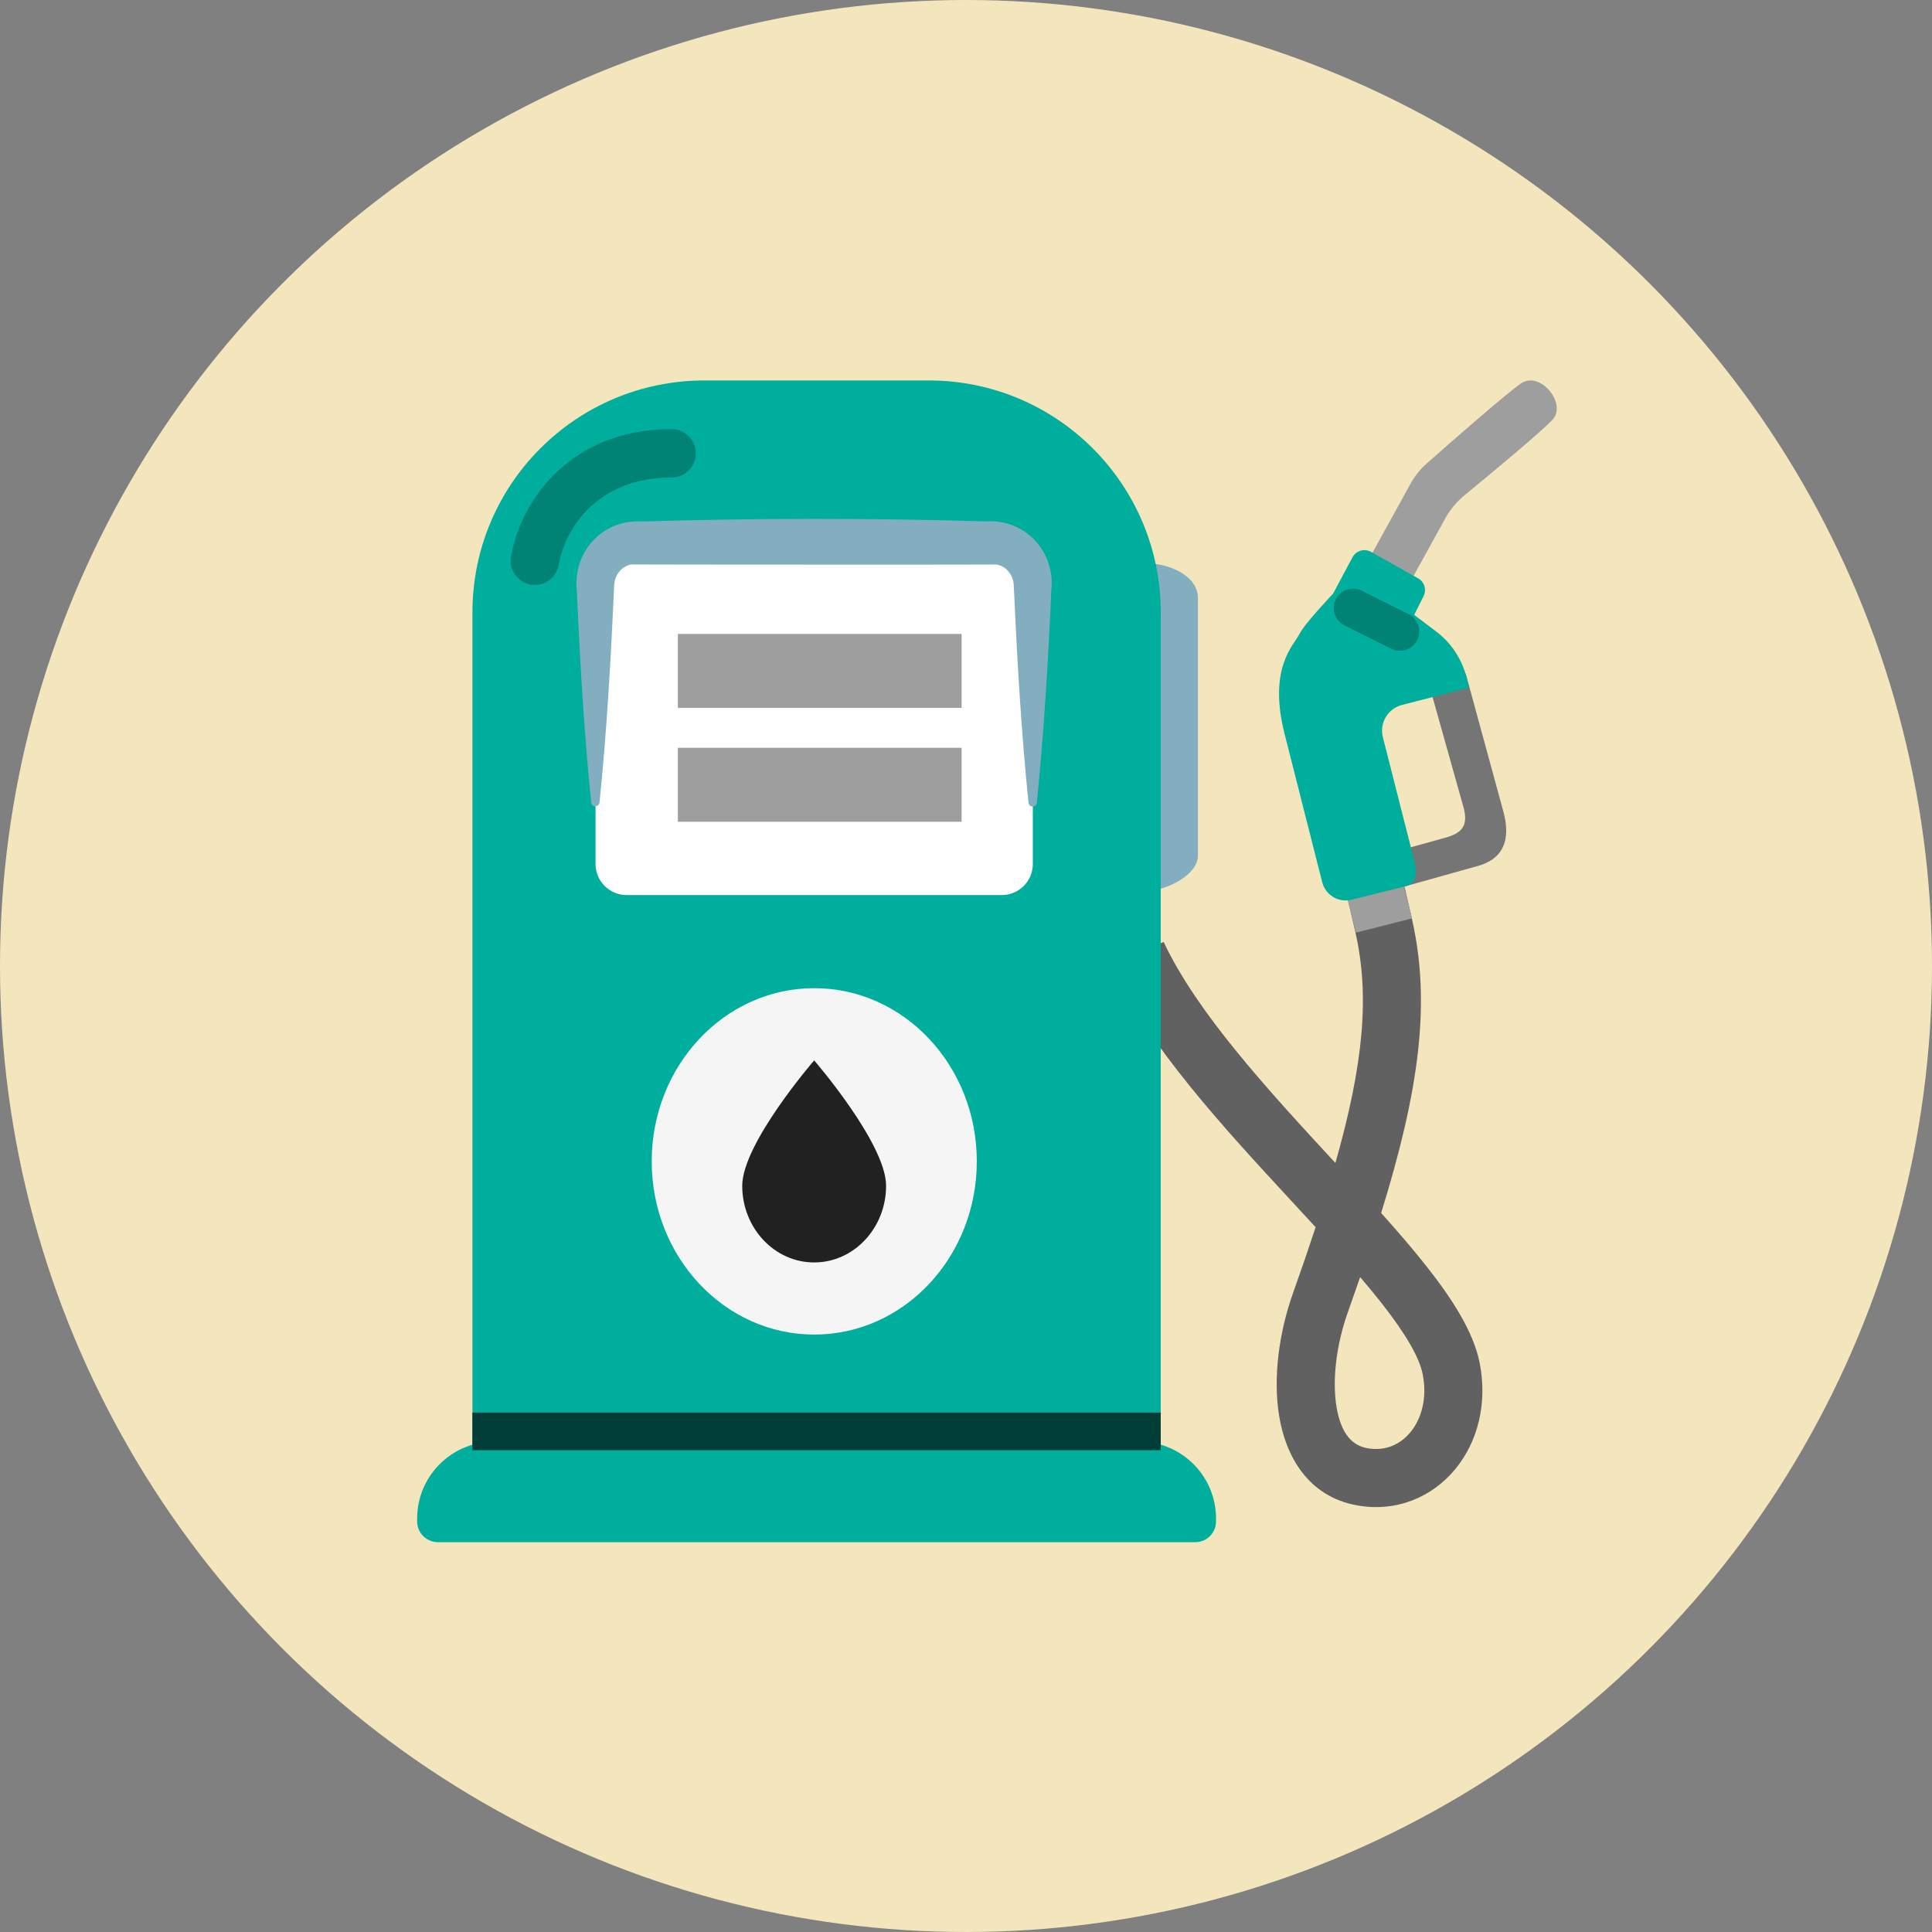
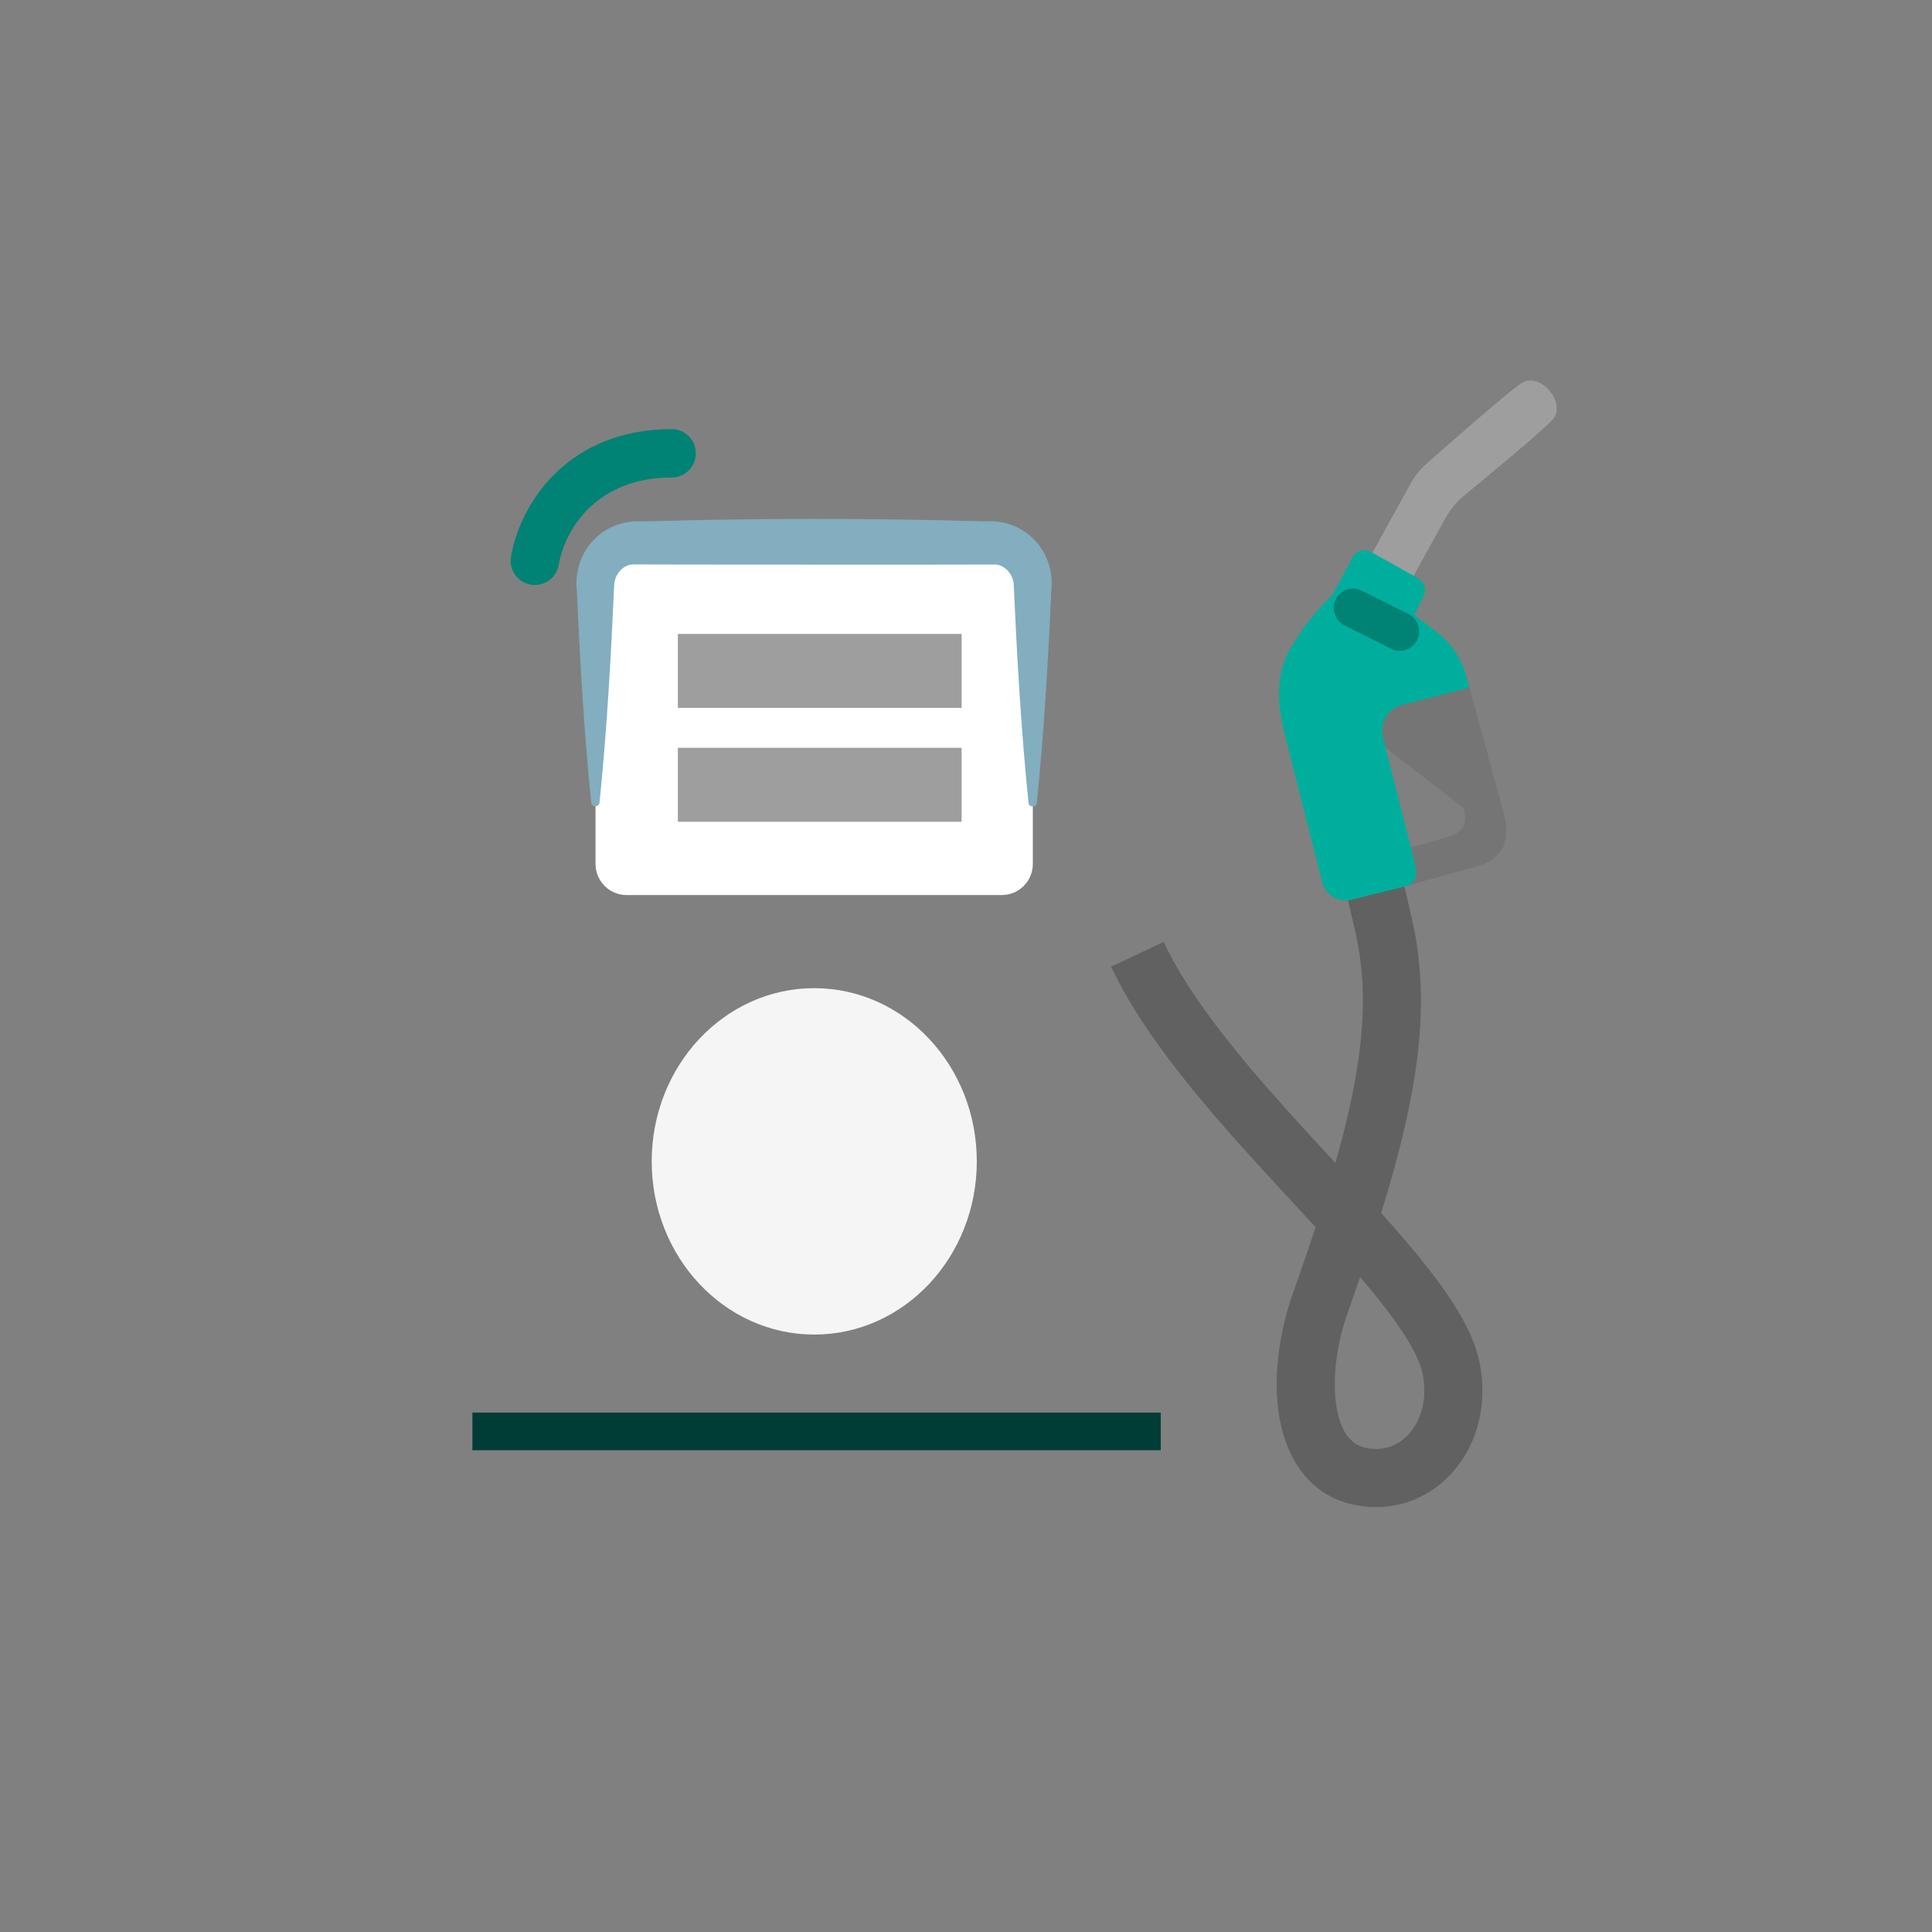
<svg xmlns="http://www.w3.org/2000/svg" width="180" height="180" viewBox="0 0 180 180" fill="none">
  <rect x="0" y="0" width="180" height="180" fill="#808080" stroke="none" />
-   <circle cx="90" cy="90" r="90" fill="#F4E6BC" />
  <path fill-rule="evenodd" clip-rule="evenodd" d="M130.575 81.401L131.55 85.627L131.551 85.632C133.333 93.484 132.213 101.606 128.68 113.012C130.229 114.74 131.682 116.424 132.946 118.031C135.263 120.976 137.273 124.053 137.852 126.956C138.604 130.716 137.695 134.323 135.575 136.887C133.434 139.476 130.101 140.915 126.43 140.252C121.87 139.43 119.805 135.672 119.186 131.991C118.57 128.326 119.189 124.062 120.473 120.455C120.473 120.455 120.473 120.455 120.473 120.455C121.244 118.29 121.943 116.256 122.573 114.337C121.873 113.574 121.154 112.796 120.422 112.003L120.211 111.775C114.099 105.162 107.013 97.494 103.518 90.061L108.415 87.758C111.518 94.356 118.041 101.453 124.396 108.33L124.417 108.352C127.064 99.027 127.612 92.733 126.274 86.834C126.274 86.833 126.274 86.831 126.273 86.83L125.301 82.618L130.575 81.401ZM126.721 118.984C126.355 120.051 125.972 121.146 125.572 122.27L125.571 122.27C124.511 125.248 124.097 128.56 124.523 131.094C124.946 133.611 125.997 134.675 127.39 134.926L127.391 134.926C129.005 135.218 130.421 134.628 131.404 133.438C132.409 132.223 133.002 130.301 132.546 128.018L132.545 128.016C132.24 126.486 130.984 124.29 128.692 121.377C128.083 120.602 127.423 119.804 126.721 118.984Z" fill="#616161" />
-   <path d="M106.99 82.966C105.303 82.966 105.962 81.513 105.962 79.718V55.744C105.962 53.949 105.303 52.497 106.99 52.497C108.676 52.497 111.608 53.498 111.608 55.744V79.718C111.608 81.513 108.676 82.966 106.99 82.966Z" fill="#82AEC0" />
-   <path d="M108.145 134.599V57.057C108.145 45.124 98.467 35.446 86.534 35.446H65.626C53.684 35.446 44.016 45.124 44.016 57.057V134.599C41.039 135.474 38.865 138.225 38.865 141.481V141.752C38.865 142.816 39.731 143.682 40.795 143.682H111.365C112.43 143.682 113.295 142.816 113.295 141.752V141.481C113.296 139.932 112.794 138.424 111.866 137.183C110.937 135.942 109.632 135.036 108.145 134.599Z" fill="#00AE9D" />
  <path d="M93.33 83.391H58.379C56.783 83.391 55.484 82.092 55.484 80.496V52.589C55.484 50.992 56.783 49.693 58.379 49.693H93.33C94.927 49.693 96.226 50.992 96.226 52.589V80.487C96.227 80.867 96.153 81.245 96.008 81.597C95.863 81.95 95.65 82.27 95.381 82.54C95.112 82.809 94.792 83.023 94.44 83.169C94.089 83.316 93.711 83.391 93.33 83.391Z" fill="white" />
  <path d="M63.155 59.062H89.592V65.954H63.155V59.062Z" fill="#9E9E9E" />
  <path d="M63.155 69.671H89.592V76.562H63.155V69.671Z" fill="#9E9E9E" />
  <path d="M55.857 74.759C55.812 75.228 55.127 75.228 55.081 74.768C54.414 68.21 54.035 61.644 53.747 55.087C53.323 51.461 56.119 48.331 59.862 48.584C70.496 48.268 81.184 48.268 91.819 48.575C95.553 48.322 98.376 51.452 97.943 55.078C97.654 61.644 97.266 68.219 96.599 74.786C96.554 75.255 95.868 75.255 95.823 74.786C95.129 67.994 94.75 61.193 94.443 54.41C94.431 54.273 94.404 54.136 94.362 54.004C94.137 53.193 93.352 52.516 92.54 52.597C92.107 52.615 59.546 52.606 59.131 52.588C58.32 52.507 57.535 53.184 57.309 54.004C57.273 54.14 57.246 54.275 57.228 54.41C56.922 61.184 56.552 67.976 55.857 74.759Z" fill="#82AEC0" />
  <path d="M75.862 124.338C84.226 124.338 91.006 117.113 91.006 108.202C91.006 99.29 84.226 92.065 75.862 92.065C67.498 92.065 60.718 99.29 60.718 108.202C60.718 117.113 67.498 124.338 75.862 124.338Z" fill="#F5F5F5" />
-   <path d="M69.152 110.475C69.152 106.534 75.854 98.795 75.854 98.795C75.854 98.795 82.555 106.534 82.555 110.475C82.555 114.417 79.552 117.619 75.854 117.619C72.156 117.619 69.152 114.417 69.152 110.475Z" fill="#212121" />
  <path d="M44.013 131.607H108.142V135.116H44.013V131.607Z" fill="#013D37" />
  <path fill-rule="evenodd" clip-rule="evenodd" d="M62.574 44.488C55.817 44.488 52.69 49.027 52.049 52.639C51.832 53.865 50.661 54.683 49.435 54.465C48.209 54.248 47.391 53.078 47.609 51.851C48.555 46.516 53.221 39.978 62.574 39.978C63.819 39.978 64.829 40.988 64.829 42.233C64.829 43.479 63.819 44.488 62.574 44.488Z" fill="#008275" />
-   <path d="M131.559 85.563L126.331 86.891L125.47 83.5L130.698 82.172L131.559 85.563Z" fill="#9E9E9E" />
  <path d="M128.59 59.289L134.661 48.285C135.112 47.473 135.707 46.751 136.419 46.165C138.638 44.343 143.608 40.23 144.654 39.094C146.016 37.614 143.491 34.494 141.696 35.729C140.289 36.703 135.112 41.249 132.956 43.153C132.324 43.703 131.801 44.361 131.395 45.101L125.019 56.664L128.59 59.289Z" fill="#9E9E9E" />
-   <path d="M124.884 66.395L133.381 64.636L136.375 75.297C136.853 77.173 135.987 77.715 134.328 78.138L128.321 79.807M123.612 66.034L130.873 82.585L137.746 80.664C140.623 79.825 140.542 77.48 140.1 75.739L136.556 62.751L123.612 66.034Z" fill="#757575" />
+   <path d="M124.884 66.395L136.375 75.297C136.853 77.173 135.987 77.715 134.328 78.138L128.321 79.807M123.612 66.034L130.873 82.585L137.746 80.664C140.623 79.825 140.542 77.48 140.1 75.739L136.556 62.751L123.612 66.034Z" fill="#757575" />
  <path d="M127.733 51.415L132.126 53.886C132.712 54.211 132.929 54.942 132.631 55.537L131.756 57.287L133.785 58.82C135.201 59.885 136.207 61.404 136.636 63.123L136.879 64.07L130.601 65.684C129.97 65.852 129.43 66.263 129.1 66.827C128.771 67.392 128.678 68.064 128.843 68.697L131.738 80.088C132.027 81.315 132.099 82.325 130.863 82.596L125.857 83.841C124.667 84.102 123.485 83.372 123.187 82.19L119.688 68.399C118.118 62.221 120.536 60.128 121.041 59.109C121.546 58.09 124.197 55.312 124.197 55.312L126.01 51.92C126.344 51.298 127.12 51.072 127.733 51.415Z" fill="#00AE9D" />
  <path fill-rule="evenodd" clip-rule="evenodd" d="M124.451 55.837C124.898 54.946 125.981 54.586 126.872 55.032L131.229 57.215C132.119 57.661 132.48 58.745 132.033 59.636C131.587 60.527 130.503 60.887 129.613 60.441L125.256 58.258C124.365 57.812 124.005 56.728 124.451 55.837Z" fill="#008275" />
</svg>